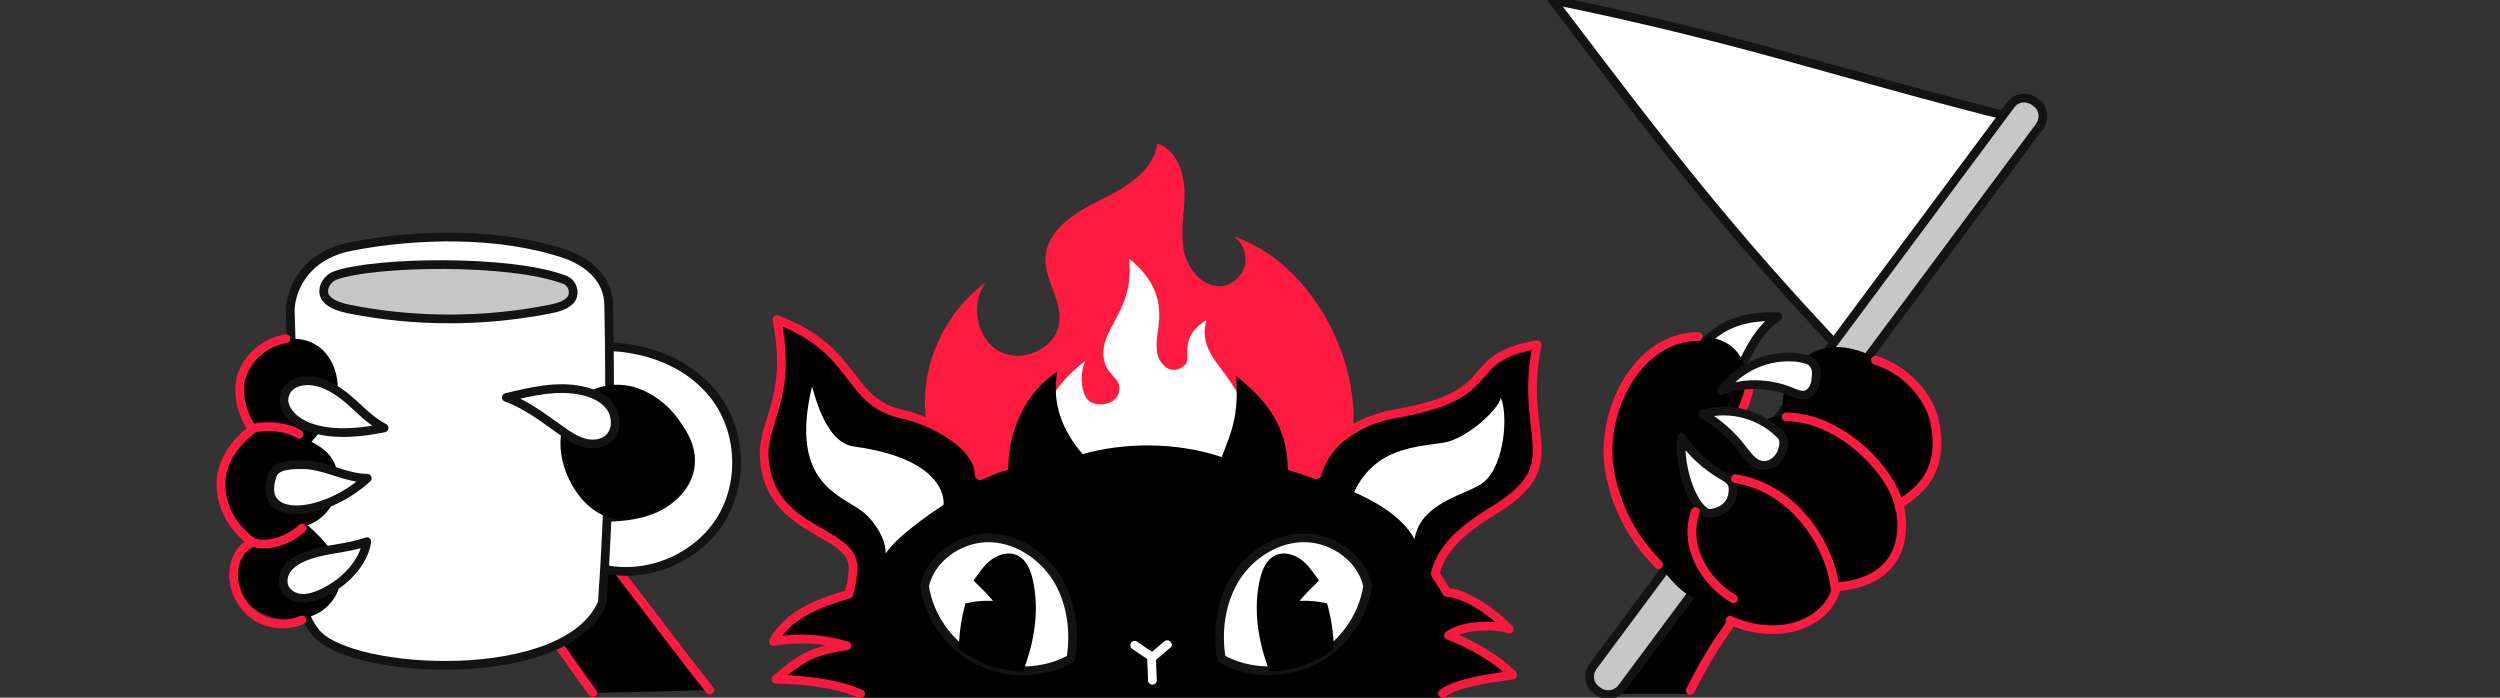
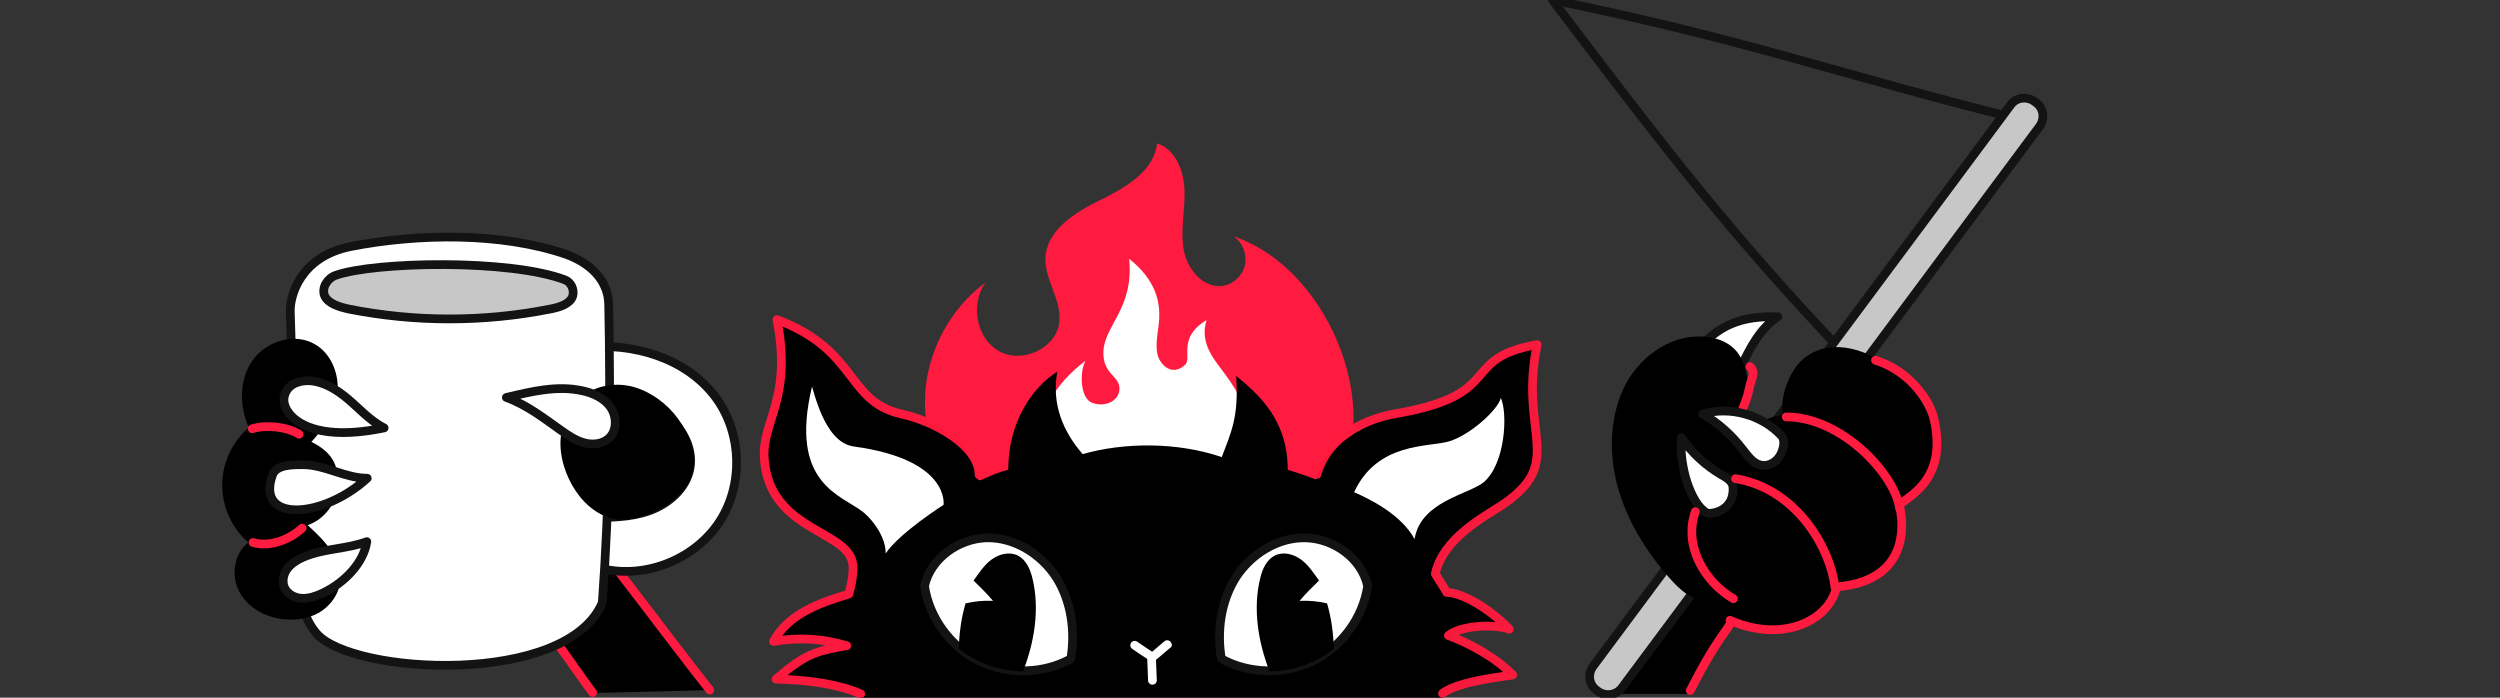
<svg xmlns="http://www.w3.org/2000/svg" width="430" height="120" viewBox="0 0 430 120" fill="none">
  <rect x="0" y="0" width="430" height="120" fill="#333333" stroke="none" />
  <g clip-path="url(#clip0_5431_7227)">
    <path d="M169.054 90.618C162.8 85.818 159.018 76.873 159.091 68.945C159.164 61.018 163.164 53.309 169.491 48.582C166.873 52.291 167.891 58.255 171.891 60.436C175.891 62.618 181.854 59.855 182.218 55.273C182.582 51.564 179.673 48.073 179.818 44.364C180.036 39.564 184.909 36.509 189.273 34.4C193.564 32.291 198.509 29.455 199.018 24.655C202.218 25.673 203.673 29.527 203.745 32.873C203.818 36.218 203.018 39.636 203.6 42.982C204.182 46.327 207.018 49.673 210.364 49.164C212.182 48.873 213.782 47.346 214.145 45.527C214.509 43.709 213.709 41.673 212.182 40.655C229.636 46.545 238.655 73.018 228.618 84.436C225.2 88.291 220.182 90.4 215.309 92.073C207.382 94.764 199.164 96.873 190.873 96.727C182.582 96.655 174.436 94.764 169.054 90.618Z" fill="#FF1A3F" />
    <path d="M184.182 87.418C180.619 85.673 178.437 79.127 179.455 72.509C180.037 68.582 182.8 65.018 186.728 62.036C185.709 63.709 185.709 68.364 187.746 69.236C189.782 70.109 192.4 69.164 192.546 66.982C192.691 64.655 189.782 64.509 189.782 60.727C189.782 56 195.091 53.164 194.219 44.509C198.946 48.291 199.528 52.073 199.382 54.909C199.237 57.164 198.364 60.145 199.528 62.036C200.764 64 202.509 64 203.819 62.764C205.128 61.6 202.437 58.109 207.528 55.055C206.219 59.273 209.128 62.109 210.873 64.582C219.091 75.855 214 82.546 211.819 85.891C207.237 92.945 184.4 89.891 184.182 87.418Z" fill="white" />
    <path d="M148.109 119.927C148.109 119.927 138.363 115.491 133.563 116.8C139.236 112 142 112.655 146.654 111.2C142.727 109.964 137.127 109.236 133.127 110.4C135.963 105.382 141.636 103.2 146.436 102.036C146.727 100.8 146.945 99.491 147.09 98.182C146.436 95.273 144.254 93.382 142.072 92.291C139.672 91.055 132.254 88.945 131.527 78.982C131.163 73.673 136.763 67.564 133.854 55.709C136.909 56.291 144.036 60.8 146.363 64.218C148.69 67.636 150.509 70.546 154.145 71.127C161.927 72.436 167.09 76.218 168.254 82.546C168.618 82.909 170.436 81.527 173.418 80.8C173.418 72.582 177.563 66.618 181.854 63.927C180.836 69.527 182.872 74.255 186.218 78.109C193.345 76.073 202.436 76 210.145 78.618C211.672 74.546 213.127 71.782 212.618 64.655C216.618 67.927 221.49 72.291 221.49 80.8C223.672 81.527 223.672 81.455 226.363 82.473C227.018 77.236 234.654 72.218 246.145 69.673C256.69 67.346 249.854 63.2 264.4 59.418C262.363 67.2 264.327 68.436 264.472 72.945C264.836 84.218 260.181 85.818 254.945 89.236C250.218 92.364 249.345 92.8 246.872 98.836C247.745 100.655 248.036 101.236 248.472 101.964C252.4 103.127 256.327 104.291 258.945 107.709C255.89 107.127 251.745 107.636 249.345 109.6C252.618 111.127 257.854 112.8 260.109 116.218C257.272 114.182 248.036 120 248.036 120H148.109V119.927Z" fill="black" />
    <path d="M210.073 113.309C209.273 108.509 210 103.418 212.546 99.346C215.164 95.273 219.818 92.364 224.618 92.509C229.491 92.655 234.218 96.073 235.237 100.8C234.437 106.255 230.8 111.2 225.855 113.673C220.982 116.073 214.8 115.927 210.073 113.309Z" fill="white" stroke="#131313" stroke-width="1.5" stroke-miterlimit="10" stroke-linecap="round" stroke-linejoin="round" />
    <path d="M218.364 115.491C216.4 110.4 215.455 104.727 216.764 99.418C217.127 97.891 217.855 96.291 219.237 95.564C220.691 94.836 222.437 95.273 223.746 96.218C225.055 97.164 225.927 98.546 226.873 99.855C225.782 100.946 224.618 102.036 223.527 103.346C225.127 103.273 226.727 103.418 228.255 103.782C228.982 106.255 229.346 108.873 229.418 111.636C226.291 113.964 222.582 115.418 218.364 115.491Z" fill="black" />
    <path d="M184.182 113.309C184.982 108.509 184.255 103.418 181.709 99.346C179.091 95.273 174.437 92.364 169.637 92.509C164.837 92.655 160.037 96.073 159.019 100.8C159.819 106.255 163.455 111.2 168.4 113.673C173.346 116.073 179.528 115.927 184.182 113.309Z" fill="white" stroke="#131313" stroke-width="1.5" stroke-miterlimit="10" stroke-linecap="round" stroke-linejoin="round" />
    <path d="M175.964 115.491C177.927 110.4 178.873 104.727 177.564 99.418C177.2 97.891 176.473 96.291 175.091 95.564C173.636 94.836 171.891 95.273 170.582 96.218C169.273 97.164 168.4 98.546 167.455 99.855C168.546 100.946 169.709 102.036 170.8 103.346C169.2 103.273 167.6 103.418 166.073 103.782C165.346 106.255 164.982 108.873 164.909 111.636C168.036 113.964 171.746 115.418 175.964 115.491Z" fill="black" />
    <path d="M195.164 110.982C196.11 111.636 197.055 112.291 198.219 113.018C199.237 112.218 200.837 110.764 200.837 110.836" stroke="white" stroke-width="1.5" stroke-miterlimit="10" stroke-linecap="round" stroke-linejoin="round" />
    <path d="M198.073 113.164C198.146 114.473 198.146 115.782 198.219 117.018" stroke="white" stroke-width="1.5" stroke-miterlimit="10" stroke-linecap="round" stroke-linejoin="round" />
    <path d="M232.909 84.655C236.909 76 245.709 76.945 249.2 75.927C252.909 74.836 257.709 70.4 258.146 68.436C259.382 71.273 258.873 79.782 255.236 82.909C252.764 85.018 244.327 86.182 243.309 92.727C241.055 88.582 235.891 85.964 232.909 84.655Z" fill="white" />
    <path d="M152.328 95.2C154.728 91.636 162.291 86.836 162.291 86.836C162.291 86.836 163.455 79.055 146.873 76.8C143.528 76.364 141.273 72.436 139.673 66.473C135.6 83.418 144.909 85.164 148.546 88.145C150.218 89.527 152.4 92.509 152.328 95.2Z" fill="white" />
    <path opacity="0.98" d="M148.036 119.346C144.182 117.673 139.163 116.946 133.491 116.8C138.509 112.509 140.182 112 145.636 111.055C141.636 109.891 137.636 109.527 133.054 110.327C135.6 105.6 140.909 103.709 146 102.182C146.436 100.655 146.727 99.127 146.727 97.6C146.727 91.055 132.327 91.782 131.454 78.836C131.018 72.436 136.327 68.655 133.636 54.982C147.6 60.218 145.491 69.018 155.018 71.2C160.982 72.509 168.4 76.8 168.4 81.673" stroke="#FF1A3F" stroke-width="1.5" stroke-miterlimit="10" stroke-linecap="round" stroke-linejoin="round" />
    <path opacity="0.961" d="M226.509 81.6C228.545 74.618 235.454 71.927 240.182 71.127C259.091 67.855 250.8 61.673 264.4 59.273C261.127 74.691 269.636 79.491 258.072 87.055C255.163 88.945 248.182 92.655 246.872 98.691C247.527 99.855 248.254 100.8 248.836 101.891C252.327 102.036 257.418 105.818 259.6 108.218C256.909 107.273 251.309 107.564 249.127 109.309C252.472 110.545 256.982 112.873 260.182 116.073C260.327 116.218 251.018 116.945 248.109 119.273" stroke="#FF1A3F" stroke-width="1.5" stroke-miterlimit="10" stroke-linecap="round" stroke-linejoin="round" />
    <path d="M300.982 103.345C297.564 107.636 292.909 114.4 290.582 119.345H276.4C279.891 112.945 286.437 99.636 290.946 96.655C292.546 95.564 294.728 95.491 296.982 96.145C297.855 96.364 298.582 96.873 299.164 97.6C300.255 98.909 300.764 100.509 300.982 103.345Z" fill="black" />
-     <path d="M346.509 20.291C316.691 12.873 299.964 6.691 267.019 3.05176e-05C286.291 25.455 297.709 40.291 317.2 60.8C326.146 46.691 336.255 33.309 346.509 20.291Z" fill="white" />
    <path d="M346.509 20.291C316.691 12.873 299.964 6.691 267.019 3.05176e-05C286.291 25.455 297.709 40.291 317.2 60.8C326.146 46.691 336.255 33.309 346.509 20.291Z" stroke="#131313" stroke-width="1.5" stroke-miterlimit="10" stroke-linecap="round" stroke-linejoin="round" />
    <path d="M278.946 118.327L350.8 21.745C351.746 20.436 351.527 18.618 350.218 17.673L349.927 17.454C348.618 16.509 346.8 16.727 345.855 18.036L274 114.618C273.055 115.927 273.273 117.745 274.582 118.691L274.873 118.909C276.182 119.855 278 119.564 278.946 118.327Z" fill="#C7C7C7" stroke="#131313" stroke-width="1.5" stroke-miterlimit="10" stroke-linecap="round" stroke-linejoin="round" />
    <path d="M293.056 58.982C296.983 55.055 300.983 54.4 305.783 54.473C302.801 56.436 301.056 59.709 299.456 63.127C297.71 61.164 295.383 59.636 293.056 58.982Z" fill="white" stroke="#131313" stroke-width="1.5" stroke-miterlimit="10" stroke-linecap="round" stroke-linejoin="round" />
    <path d="M294 103.273C291.309 103.636 288.909 101.455 287.018 99.273C283.091 94.764 279.818 89.527 278.218 83.636C276.618 77.746 276.909 71.2 279.673 65.964C282.509 60.8 288.036 57.236 293.636 57.964C295.673 58.182 297.782 59.055 299.018 60.873C300.691 63.273 301.2 67.127 299.891 69.746C298.582 72.291 300.255 74.764 308.618 71.927C311.091 71.055 297.055 82.909 297.855 85.382C298.582 87.855 299.527 90.327 299.891 92.945C300.255 95.564 299.964 98.327 298.509 100.364C297.127 102.4 294.364 103.418 294 103.273Z" fill="black" />
    <path d="M297.2 106.545C306.509 111.418 315.236 106.982 316.182 101.309C319.6 101.236 323.018 99.564 325.127 96.8C327.236 94.036 327.963 90.327 327.018 86.982C328.327 86.546 331.891 84.145 332.763 78.764C334.654 67.418 318.436 54.545 310.073 61.818C307.309 64.218 305.927 69.6 306.8 71.418C301.636 71.564 298.582 77.091 298.582 80.655C295.309 81.673 292.618 85.164 291.309 88.291C290 91.418 290.436 95.346 292.763 97.891C294.436 99.782 298.073 103.927 297.2 106.545Z" fill="black" />
    <path d="M300.982 63.055C302.146 64.073 301.127 65.309 300.836 66.909C300.546 68.509 299.891 69.891 299.309 71.346C298.727 72.8 297.782 73.818 299.382 75.709" stroke="#FF1A3F" stroke-width="1.5" stroke-miterlimit="10" stroke-linecap="round" stroke-linejoin="round" />
-     <path d="M296.109 67.2C299.891 65.746 304.182 65.818 307.964 67.346C308.764 67.709 309.637 68.073 310.509 67.927C311.673 67.636 312.255 66.4 312.328 65.236C312.4 64.509 312.691 63.346 311.6 62.255C310.509 61.236 302 59.709 296.109 67.2Z" fill="white" stroke="#131313" stroke-width="1.5" stroke-miterlimit="10" stroke-linecap="round" stroke-linejoin="round" />
    <path d="M306.437 74.982C303.091 71.346 297.564 69.818 292.837 71.2C295.528 72.727 297.855 74.836 299.746 77.309C300.619 78.4 301.491 79.709 302.873 80C304.182 80.291 305.491 79.491 306.146 78.4C306.801 77.309 307.091 75.709 306.437 74.982Z" fill="white" stroke="#131313" stroke-width="1.5" stroke-miterlimit="10" stroke-linecap="round" stroke-linejoin="round" />
    <path d="M293.564 88.218C290.728 86.618 288.764 79.927 289.2 75.273C291.019 77.891 293.346 80.073 296.109 81.673C296.982 82.182 298 82.764 298.073 83.782C298.364 88.073 294.073 88.509 293.564 88.218Z" fill="white" stroke="#131313" stroke-width="1.5" stroke-miterlimit="10" stroke-linecap="round" stroke-linejoin="round" />
    <path d="M297.491 107.491C294.728 111.418 293.418 113.527 290.728 118.764" stroke="#FF1A3F" stroke-width="1.5" stroke-miterlimit="10" stroke-linecap="round" stroke-linejoin="round" />
-     <path d="M292.109 57.891C281.418 57.891 274.946 71.273 276.909 81.382C277.927 86.546 280.255 92.073 285.273 97.091" stroke="#FF1A3F" stroke-width="1.5" stroke-miterlimit="10" stroke-linecap="round" stroke-linejoin="round" />
    <path d="M322.582 61.964C327.963 63.636 331.673 68.291 332.618 71.927C335.454 83.782 326.291 85.964 326.727 87.127C326.8 87.418 330.073 99.782 315.891 100.945C314.582 106.909 306.436 110.618 297.563 106.691" stroke="#FF1A3F" stroke-width="1.5" stroke-miterlimit="10" stroke-linecap="round" stroke-linejoin="round" />
    <path d="M315.6 100.945C314.872 94.473 309.127 84.073 298.509 82.327" stroke="#FF1A3F" stroke-width="1.5" stroke-miterlimit="10" stroke-linecap="round" stroke-linejoin="round" />
    <path d="M326.727 87.418C325.855 81.455 316.691 71.709 307.236 71.709" stroke="#FF1A3F" stroke-width="1.5" stroke-miterlimit="10" stroke-linecap="round" stroke-linejoin="round" />
    <path d="M298.146 102.982C293.273 100.145 289.491 93.964 291.6 88" stroke="#FF1A3F" stroke-width="1.5" stroke-miterlimit="10" stroke-linecap="round" stroke-linejoin="round" />
    <path d="M122.291 118.691C117.2 114.4 111.091 102.982 104.909 96.509C102.146 97.018 102.946 96 100.327 94.837C100.473 98.109 94.873 102.4 91.818 103.491C95.164 109.818 97.855 113.673 101.855 119.2L122.291 118.691Z" fill="black" />
    <path d="M106.363 98.255C111.163 104.436 118.363 114.036 122.072 118.691" stroke="#FF1A3F" stroke-width="1.5" stroke-miterlimit="10" stroke-linecap="round" stroke-linejoin="round" />
    <path d="M95.964 110.836C96.909 112 99.455 115.782 101.928 119.127" stroke="#FF1A3F" stroke-width="1.5" stroke-miterlimit="10" stroke-linecap="round" stroke-linejoin="round" />
    <path d="M100.473 59.782C108.909 58.837 118.145 61.6 123.164 68.437C127.745 74.691 127.891 83.855 123.454 90.182C119.018 96.509 110.509 99.709 103.018 97.673C102.436 94.764 101.854 91.927 101.345 89.018C104.836 89.018 108.4 89.018 111.673 87.855C114.945 86.691 118 84.073 118.654 80.655C119.454 76.655 116.764 72.509 113.2 70.546C109.636 68.509 105.418 68.146 101.273 68C101.127 65.382 100.909 62.691 100.473 59.782Z" fill="white" stroke="#131313" stroke-width="1.5" stroke-miterlimit="10" stroke-linecap="round" stroke-linejoin="round" />
    <path d="M104.692 52.364C105.055 69.455 104.837 86.546 103.601 103.637C97.564 118.109 60.546 116.073 54.437 108.946C51.601 105.673 51.383 101.018 51.237 96.727C50.801 82.328 50.364 68 49.928 53.6C49.855 50.909 51.601 44.146 60.328 42.4C71.892 40.146 86.146 39.928 97.273 43.709C101.564 45.237 104.619 48.218 104.692 52.364Z" fill="white" stroke="#131313" stroke-width="1.5" stroke-miterlimit="10" stroke-linecap="round" stroke-linejoin="round" />
    <path d="M97.2 48.146C98.291 48.582 98.8 49.891 98.509 50.909C98.073 52.291 96.182 52.873 94.582 53.164C83.237 55.418 71.382 55.418 60.037 53.164C58.364 52.8 56.4 52.218 55.818 50.837C55.309 49.528 56.255 47.855 57.782 47.346C64.328 45.018 87.673 44.509 97.2 48.146Z" fill="#C7C7C7" stroke="#131313" stroke-width="1.5" stroke-miterlimit="10" stroke-linecap="round" stroke-linejoin="round" />
    <path d="M53.563 76C55.672 73.746 57.927 70.109 58.072 67.055C58.218 64 56.836 60.727 54.145 59.2C50.654 57.164 45.781 58.691 43.454 61.964C41.127 65.236 41.127 69.818 42.8 73.527C39.963 75.927 38.218 79.636 38.218 83.418C38.218 87.2 39.891 90.909 42.727 93.309C40.181 95.2 39.672 99.2 41.272 101.964C42.8 104.727 46 106.327 49.2 106.546C51.163 106.691 53.2 106.327 54.872 105.382C56.545 104.364 57.927 102.764 58.363 100.8C58.8 98.764 58.145 96.655 57.054 94.909C55.963 93.164 54.436 91.709 52.909 90.327C55.745 89.382 57.854 86.618 58.072 83.564C58.291 80.582 57.563 77.964 53.563 76Z" fill="black" />
    <path d="M43.382 73.746C45.782 73.018 49.346 73.382 51.455 74.691" stroke="#FF1A3F" stroke-width="1.5" stroke-miterlimit="10" stroke-linecap="round" stroke-linejoin="round" />
    <path d="M43.527 93.309C46.364 94.182 49.855 92.8 51.964 90.836" stroke="#FF1A3F" stroke-width="1.5" stroke-miterlimit="10" stroke-linecap="round" stroke-linejoin="round" />
-     <path d="M49.2 58.255C45.927 58.764 43.018 61.091 41.782 64.073C40.545 67.055 41.491 71.127 43.455 73.818C40.4 76.073 38 79.491 38 83.273C38 87.055 39.891 90.764 43.527 93.309C41.491 93.964 40.327 96.218 40.182 98.4C40.036 101.236 41.418 104.146 43.745 105.818C46.073 107.491 49.346 107.782 51.964 106.618" stroke="#FF1A3F" stroke-width="1.5" stroke-miterlimit="10" stroke-linecap="round" stroke-linejoin="round" />
    <path d="M66.072 73.6C63.454 72.291 61.49 69.891 59.163 68.073C56.836 66.255 53.781 64.8 51.018 65.818C49.781 66.255 48.981 67.273 48.836 68.582C48.618 71.055 52.472 76.436 66.072 73.6Z" fill="white" stroke="#131313" stroke-width="1.5" stroke-miterlimit="10" stroke-linecap="round" stroke-linejoin="round" />
    <path d="M63.164 82.255C61.273 82.255 59.455 81.673 57.636 81.091C55.818 80.509 54 79.927 52.109 79.927C50.218 79.927 47.527 79.927 46.873 81.673C43.891 89.964 55.527 89.236 63.164 82.255Z" fill="white" stroke="#131313" stroke-width="1.5" stroke-miterlimit="10" stroke-linecap="round" stroke-linejoin="round" />
    <path d="M63.092 93.164C59.528 94.473 55.6 94.327 52.11 95.855C51.092 96.291 50.073 96.945 49.419 97.818C48.764 98.691 48.473 99.927 48.91 101.018C49.419 102.182 50.655 102.836 51.892 102.909C53.128 102.982 54.364 102.546 55.455 102.036C59.455 100.146 62.582 96.655 63.092 93.164Z" fill="white" stroke="#131313" stroke-width="1.5" stroke-miterlimit="10" stroke-linecap="round" stroke-linejoin="round" />
    <path d="M117.346 73.091C115.6 70.255 112.982 68 109.855 66.837C106.727 65.673 103.018 66.037 100.4 68C97.782 69.964 96.327 73.309 96.4 76.509C96.473 79.709 97.782 82.982 99.818 85.527C101.491 87.564 103.673 89.018 106.291 89.382C110 89.964 124.691 84.946 117.346 73.091Z" fill="black" />
    <path d="M87.091 68.364C91.382 67.346 95.818 66.255 100.109 67.2C101.927 67.564 103.818 68.436 104.909 69.891C106 71.346 106.218 73.673 104.982 75.127C103.964 76.291 102.218 76.582 100.691 76.218C99.163 75.855 97.854 74.982 96.618 74.109C93.709 72.073 90.727 69.673 87.091 68.364Z" fill="white" stroke="#131313" stroke-width="1.5" stroke-miterlimit="10" stroke-linecap="round" stroke-linejoin="round" />
  </g>
  <defs>
    <clipPath id="clip0_5431_7227">
      <rect width="430" height="120" fill="white" />
    </clipPath>
  </defs>
</svg>